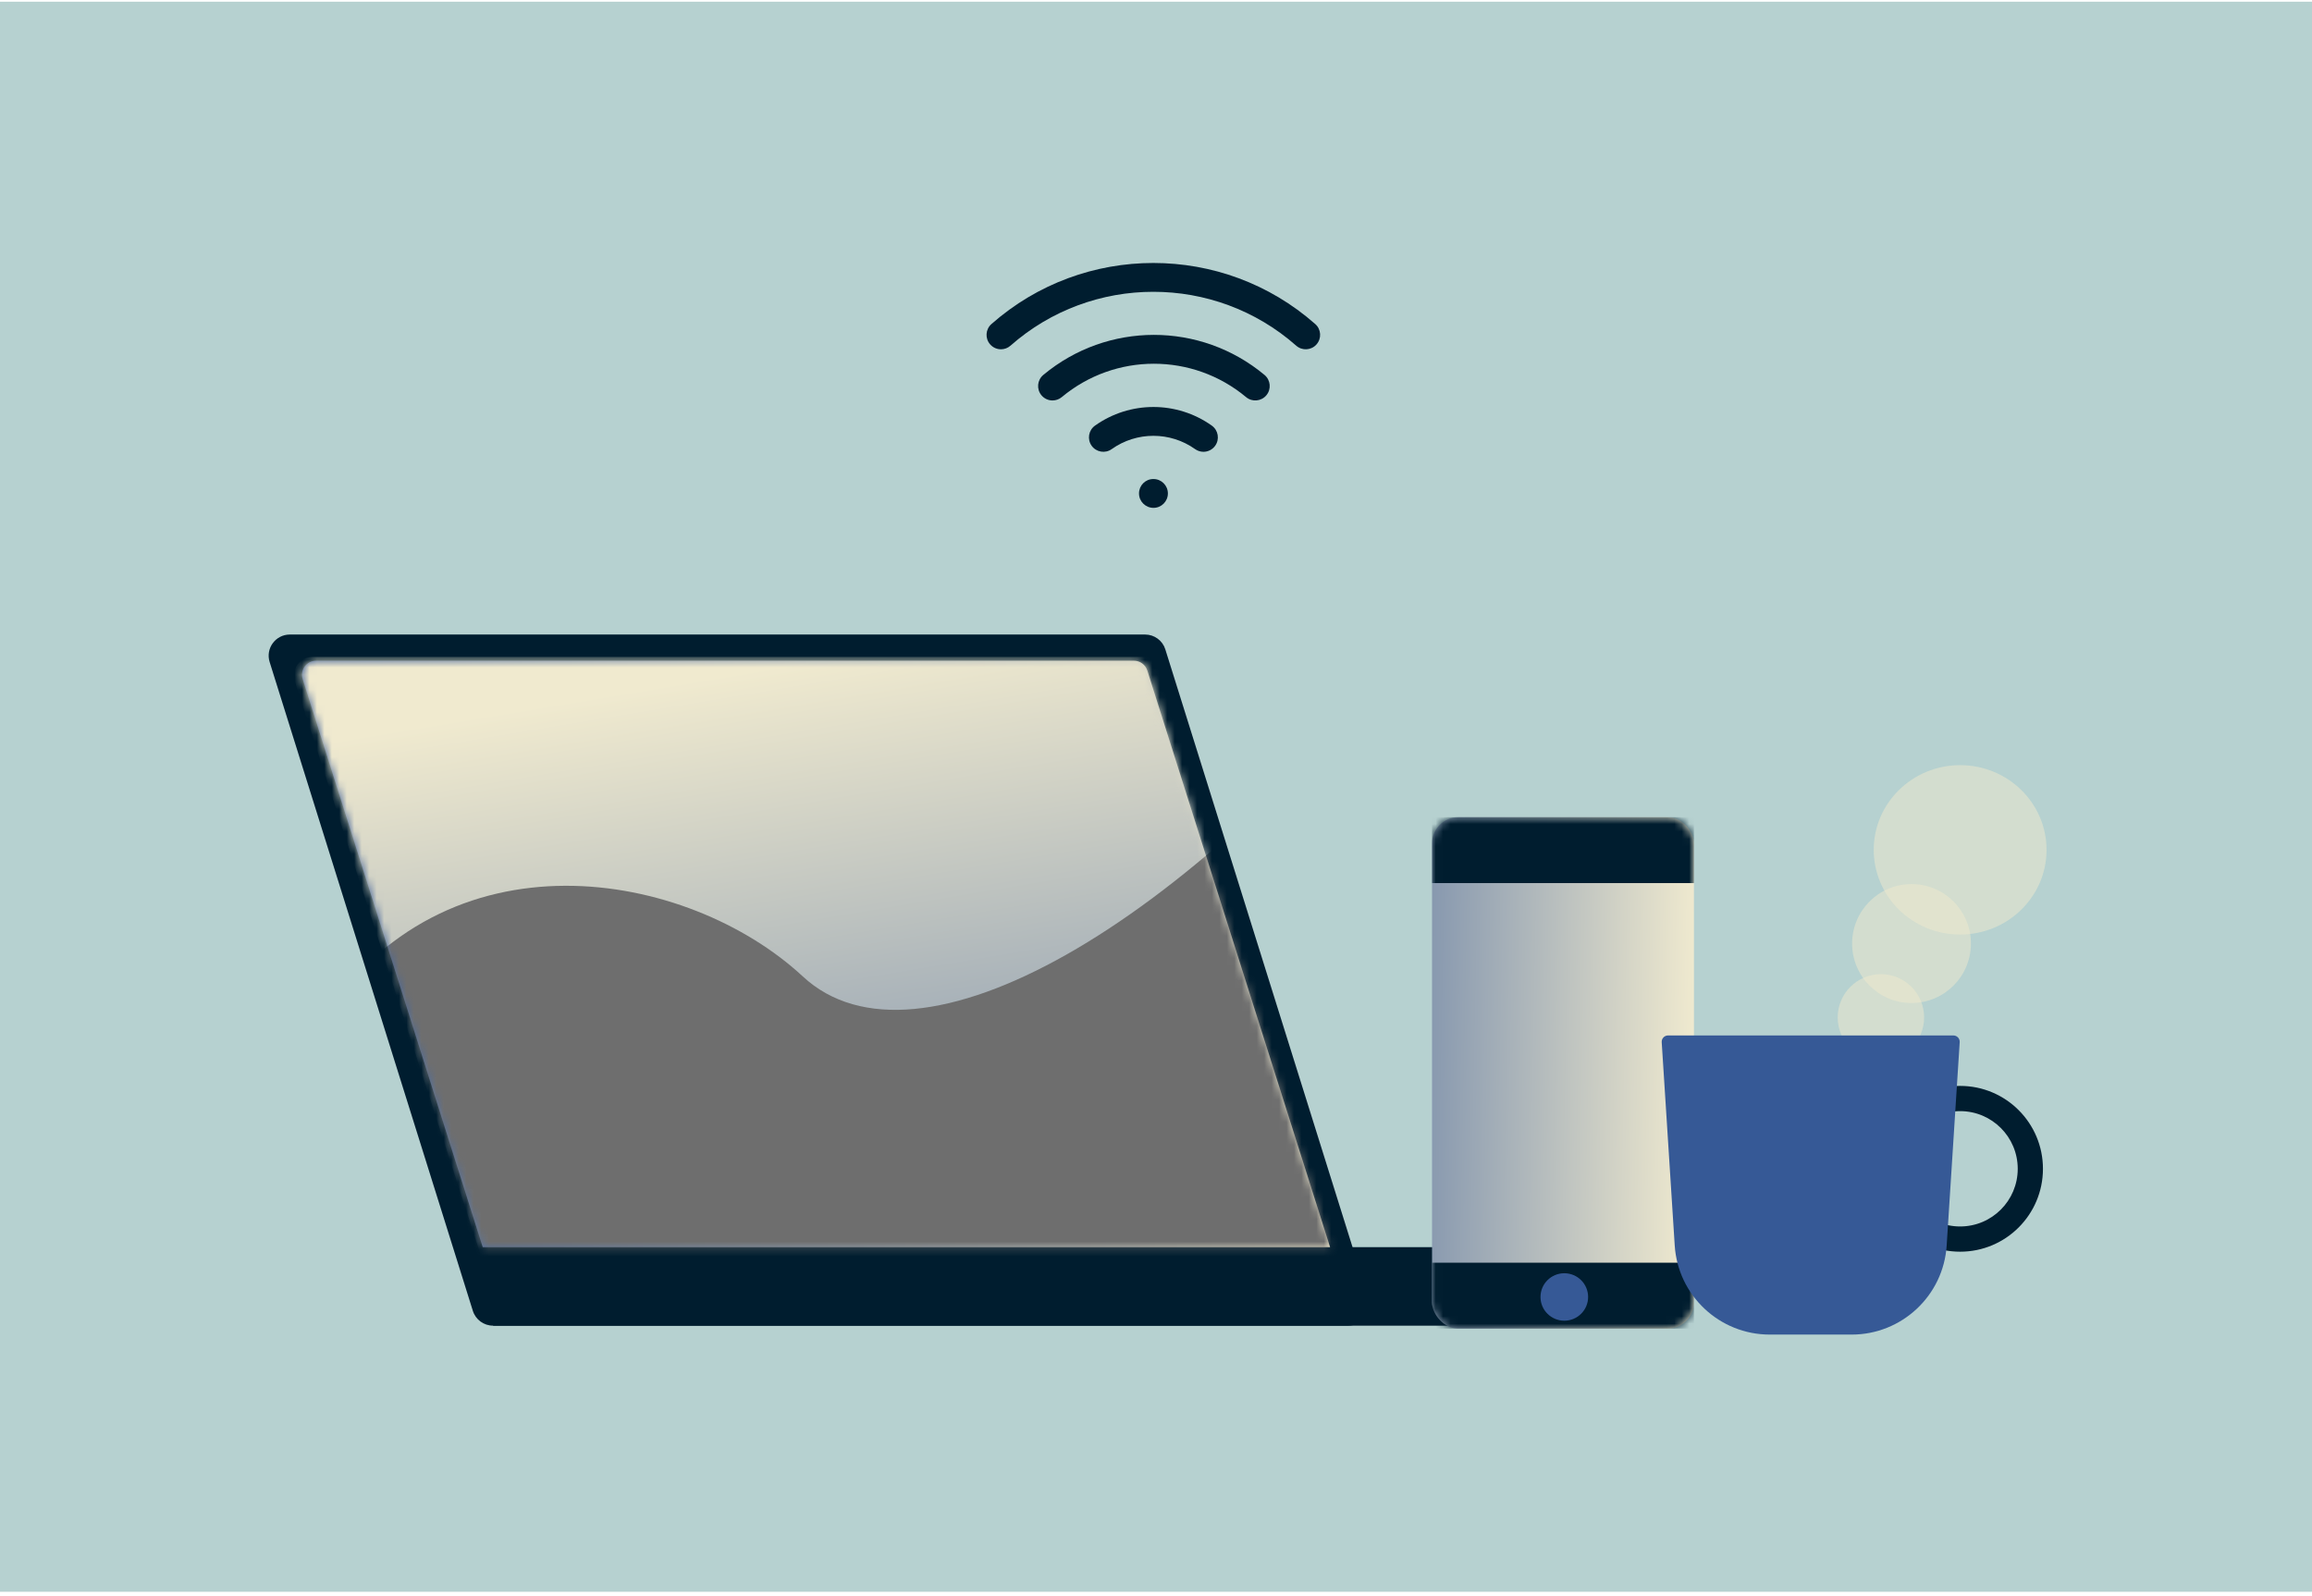
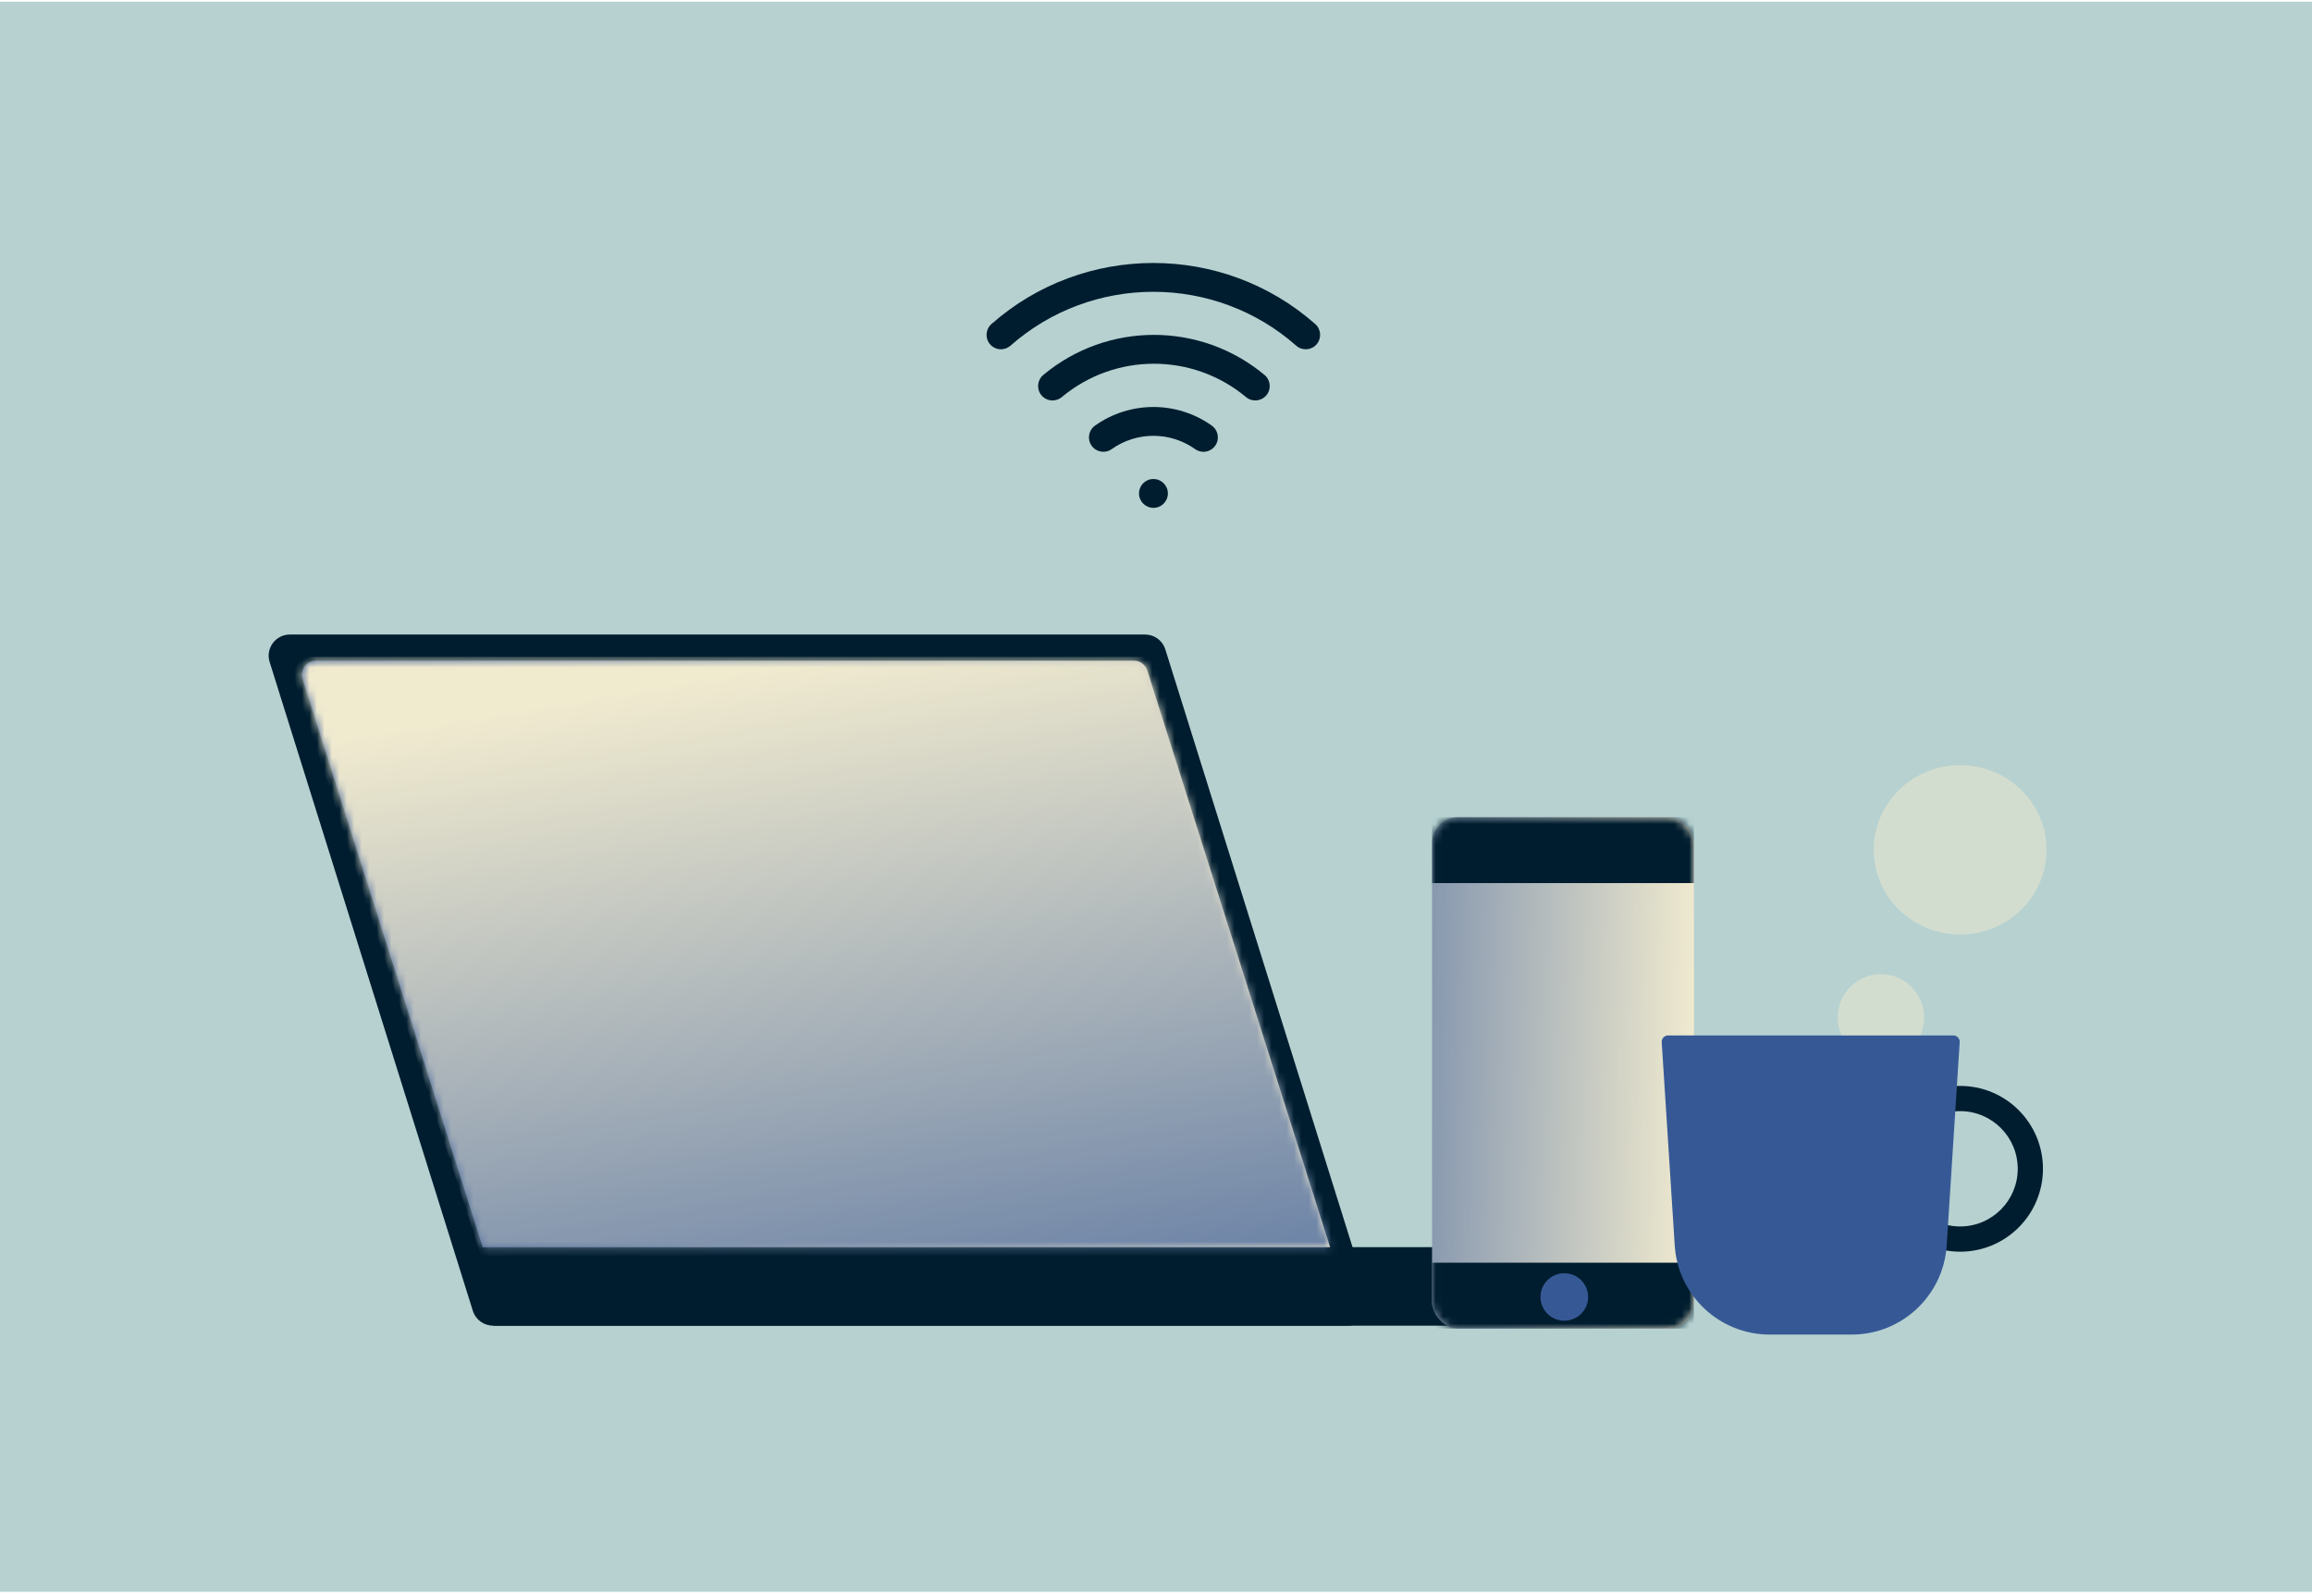
<svg xmlns="http://www.w3.org/2000/svg" width="310" height="214" viewBox="0 0 310 214" fill="none">
  <rect width="310" height="213.228" transform="translate(0 0.228)" fill="#B6D1D0" />
  <path d="M66.127 167.239H220.874C221.396 167.239 221.82 167.662 221.82 168.184V173.042C221.82 175.653 219.702 177.771 217.091 177.771H66.127V167.239Z" fill="#001D2F" />
  <path fill-rule="evenodd" clip-rule="evenodd" d="M36.154 88.775C35.582 86.948 36.947 85.091 38.861 85.091H153.542C154.782 85.091 155.879 85.896 156.249 87.08L183.496 174.086C184.068 175.913 182.703 177.771 180.788 177.771H66.108C64.868 177.771 63.771 176.965 63.4 175.781L36.154 88.775Z" fill="#001D2F" />
  <path fill-rule="evenodd" clip-rule="evenodd" d="M40.583 91.064C40.196 89.844 41.107 88.601 42.386 88.601H152.031C152.855 88.601 153.585 89.135 153.834 89.921L178.338 167.239H64.725L40.583 91.064Z" fill="url(#paint0_linear_3742_26773)" />
  <mask id="mask0_3742_26773" style="mask-type:luminance" maskUnits="userSpaceOnUse" x="40" y="88" width="139" height="80">
    <path fill-rule="evenodd" clip-rule="evenodd" d="M40.583 91.064C40.196 89.844 41.107 88.601 42.386 88.601H152.031C152.855 88.601 153.585 89.135 153.834 89.921L178.338 167.239H64.725L40.583 91.064Z" fill="white" />
  </mask>
  <g mask="url(#mask0_3742_26773)">
    <path fill-rule="evenodd" clip-rule="evenodd" d="M39.521 91.371C38.996 89.752 40.203 88.092 41.905 88.092H156.851C157.937 88.092 158.9 88.792 159.235 89.825L185.044 169.424H64.829L39.521 91.371Z" fill="url(#paint1_linear_3742_26773)" />
    <mask id="mask1_3742_26773" style="mask-type:luminance" maskUnits="userSpaceOnUse" x="39" y="88" width="147" height="82">
      <path fill-rule="evenodd" clip-rule="evenodd" d="M39.521 91.371C38.996 89.752 40.203 88.092 41.905 88.092H156.851C157.937 88.092 158.9 88.792 159.235 89.825L185.044 169.424H64.829L39.521 91.371Z" fill="white" />
    </mask>
    <g mask="url(#mask1_3742_26773)">
      <g style="mix-blend-mode:overlay">
-         <path fill-rule="evenodd" clip-rule="evenodd" d="M42.649 137.348C59.687 110.63 92.307 116.698 107.637 130.936C122.966 145.175 158.886 124.401 190.704 84.461C222.522 44.522 282.022 26.038 271.633 72.505C261.244 118.971 309.451 116.873 329.908 78.795C350.365 40.717 401.46 12.207 410.978 26.367C420.496 40.528 479.173 220.635 321.749 220.635C164.325 220.635 35.776 213.118 35.776 175.233C35.776 137.348 25.611 164.066 42.649 137.348Z" fill="#6E6E6E" />
-       </g>
+         </g>
    </g>
  </g>
  <rect x="192.011" y="109.585" width="35.118" height="68.582" rx="3.52" fill="url(#paint2_linear_3742_26773)" />
  <mask id="mask2_3742_26773" style="mask-type:luminance" maskUnits="userSpaceOnUse" x="192" y="109" width="36" height="70">
    <rect x="192.011" y="109.585" width="35.118" height="68.582" rx="3.52" fill="white" />
  </mask>
  <g mask="url(#mask2_3742_26773)">
    <rect x="192.011" y="109.585" width="35.118" height="8.838" fill="#001D2F" />
    <rect x="192.011" y="169.329" width="35.118" height="8.838" fill="#001D2F" />
    <ellipse cx="209.747" cy="173.924" rx="3.193" ry="3.182" fill="#365996" />
  </g>
  <ellipse opacity="0.5" cx="252.199" cy="136.437" rx="5.794" ry="5.8" fill="#F0EACF" />
-   <ellipse opacity="0.5" cx="256.302" cy="126.53" rx="7.966" ry="7.975" fill="#F0EACF" />
  <ellipse opacity="0.5" cx="262.821" cy="113.964" rx="11.587" ry="11.358" fill="#F0EACF" />
  <path d="M262.821 145.62C268.953 145.62 273.925 150.597 273.925 156.736C273.925 162.876 268.953 167.853 262.821 167.853C256.688 167.853 251.716 162.876 251.716 156.736C251.716 150.597 256.688 145.62 262.821 145.62ZM262.82 149.003C258.554 149.003 255.095 152.466 255.095 156.736C255.095 161.007 258.554 164.469 262.82 164.469C267.086 164.469 270.544 161.007 270.544 156.736C270.544 152.466 267.086 149.003 262.82 149.003Z" fill="#001D2F" />
  <path fill-rule="evenodd" clip-rule="evenodd" d="M222.807 139.76C222.775 139.269 223.165 138.854 223.656 138.854H261.913C262.404 138.854 262.794 139.269 262.762 139.76L261.017 167.012C260.587 173.736 255.008 178.968 248.271 178.968H237.298C230.561 178.968 224.982 173.736 224.552 167.012L222.807 139.76Z" fill="#365996" />
  <path fill-rule="evenodd" clip-rule="evenodd" d="M141.126 53.701C140.571 53.701 140.023 53.465 139.641 53.005C138.957 52.186 139.069 50.966 139.888 50.281C148.483 43.117 160.959 43.117 169.551 50.281C170.371 50.966 170.483 52.186 169.8 53.005C169.118 53.823 167.899 53.937 167.081 53.255C159.916 47.283 149.52 47.285 142.362 53.255C142 53.554 141.562 53.701 141.126 53.701Z" fill="#001D2F" />
  <path fill-rule="evenodd" clip-rule="evenodd" d="M134.213 46.839C133.678 46.839 133.145 46.618 132.764 46.183C132.057 45.383 132.135 44.161 132.934 43.456C145.311 32.535 163.978 32.535 176.353 43.456C177.152 44.161 177.229 45.383 176.524 46.183C175.82 46.988 174.601 47.063 173.8 46.355C162.879 36.722 146.408 36.722 135.489 46.355C135.122 46.68 134.666 46.839 134.213 46.839Z" fill="#001D2F" />
  <path fill-rule="evenodd" clip-rule="evenodd" d="M161.363 60.585C160.976 60.585 160.586 60.469 160.246 60.227C156.902 57.851 152.406 57.847 149.059 60.227C148.19 60.848 146.985 60.639 146.367 59.771C145.749 58.901 145.954 57.695 146.823 57.076C151.504 53.747 157.796 53.743 162.483 57.076C163.352 57.695 163.556 58.901 162.938 59.771C162.562 60.303 161.965 60.585 161.363 60.585Z" fill="#001D2F" />
  <path fill-rule="evenodd" clip-rule="evenodd" d="M154.662 68.104C153.596 68.104 152.721 67.24 152.721 66.171C152.721 65.102 153.577 64.238 154.643 64.238H154.662C155.728 64.238 156.593 65.102 156.593 66.171C156.593 67.24 155.728 68.104 154.662 68.104Z" fill="#001D2F" />
  <defs>
    <linearGradient id="paint0_linear_3742_26773" x1="39.802" y1="167.239" x2="178.338" y2="167.239" gradientUnits="userSpaceOnUse">
      <stop stop-color="#365996" />
      <stop offset="1" stop-color="#F0EACF" />
    </linearGradient>
    <linearGradient id="paint1_linear_3742_26773" x1="5.94" y1="105.723" x2="26.693" y2="230.271" gradientUnits="userSpaceOnUse">
      <stop stop-color="#F0EACF" />
      <stop offset="1" stop-color="#365996" />
    </linearGradient>
    <linearGradient id="paint2_linear_3742_26773" x1="162.361" y1="204.301" x2="225.939" y2="205.598" gradientUnits="userSpaceOnUse">
      <stop stop-color="#365996" />
      <stop offset="1" stop-color="#F0EACF" />
    </linearGradient>
  </defs>
</svg>